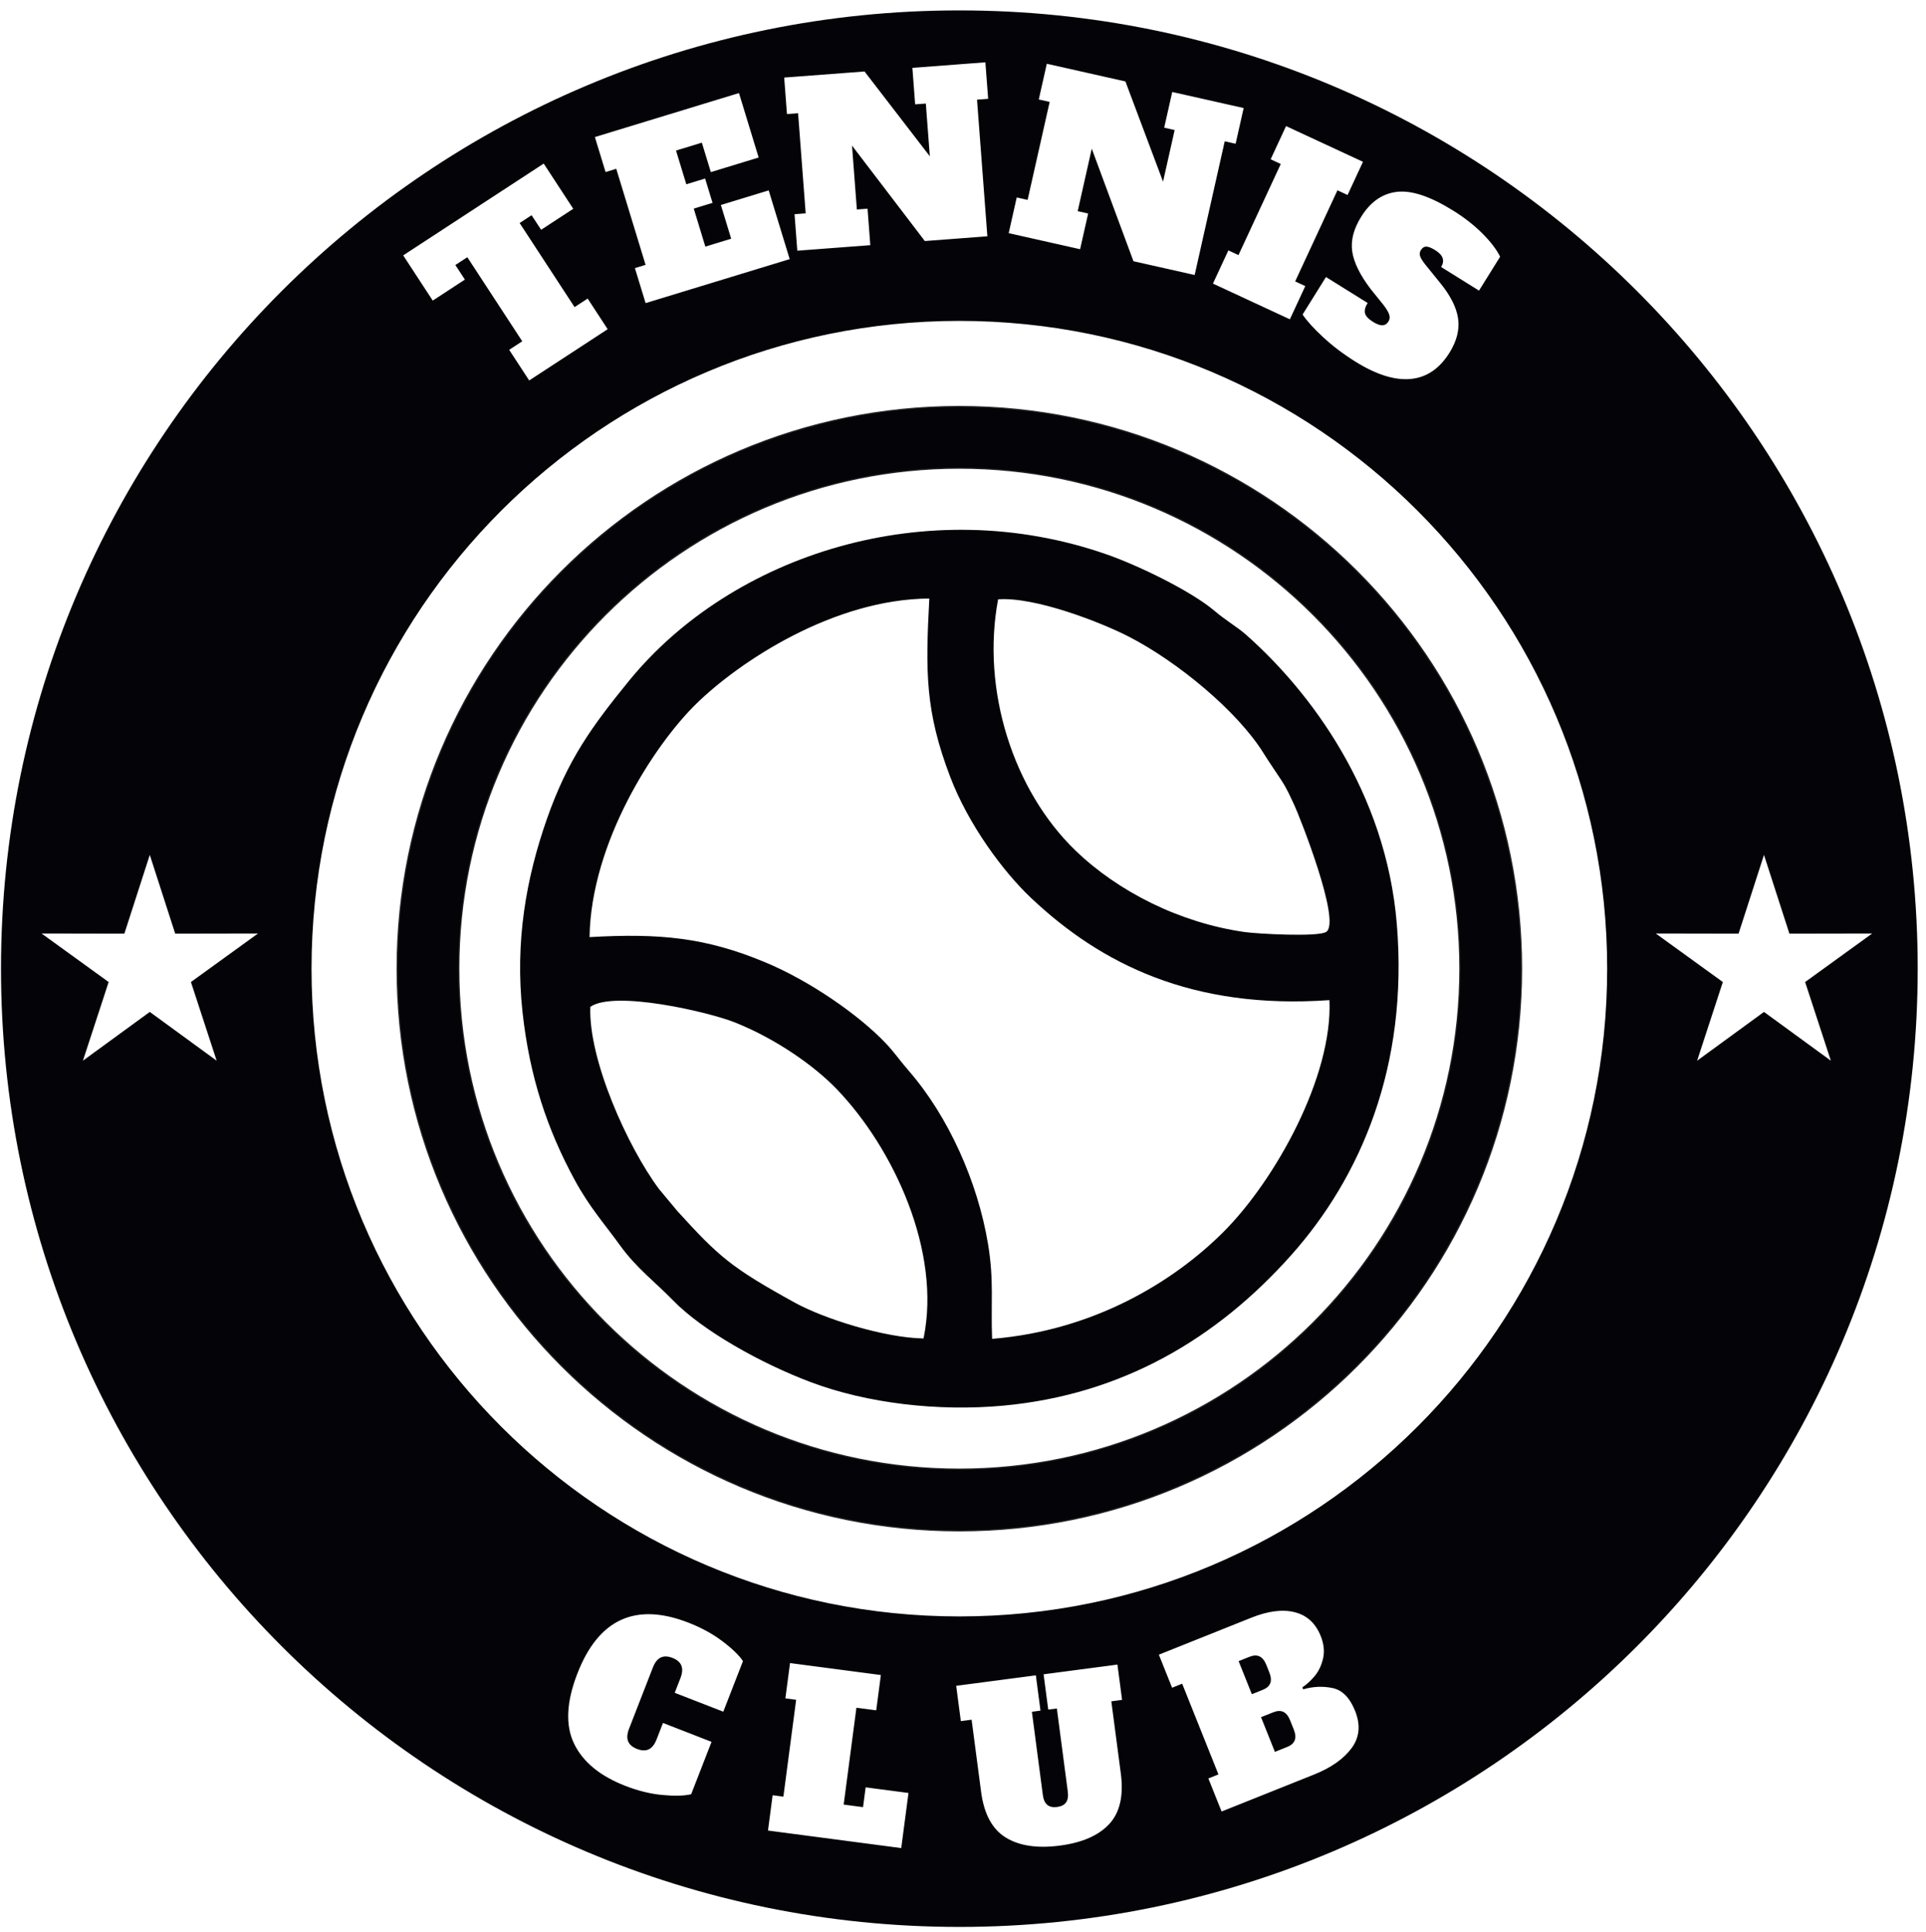
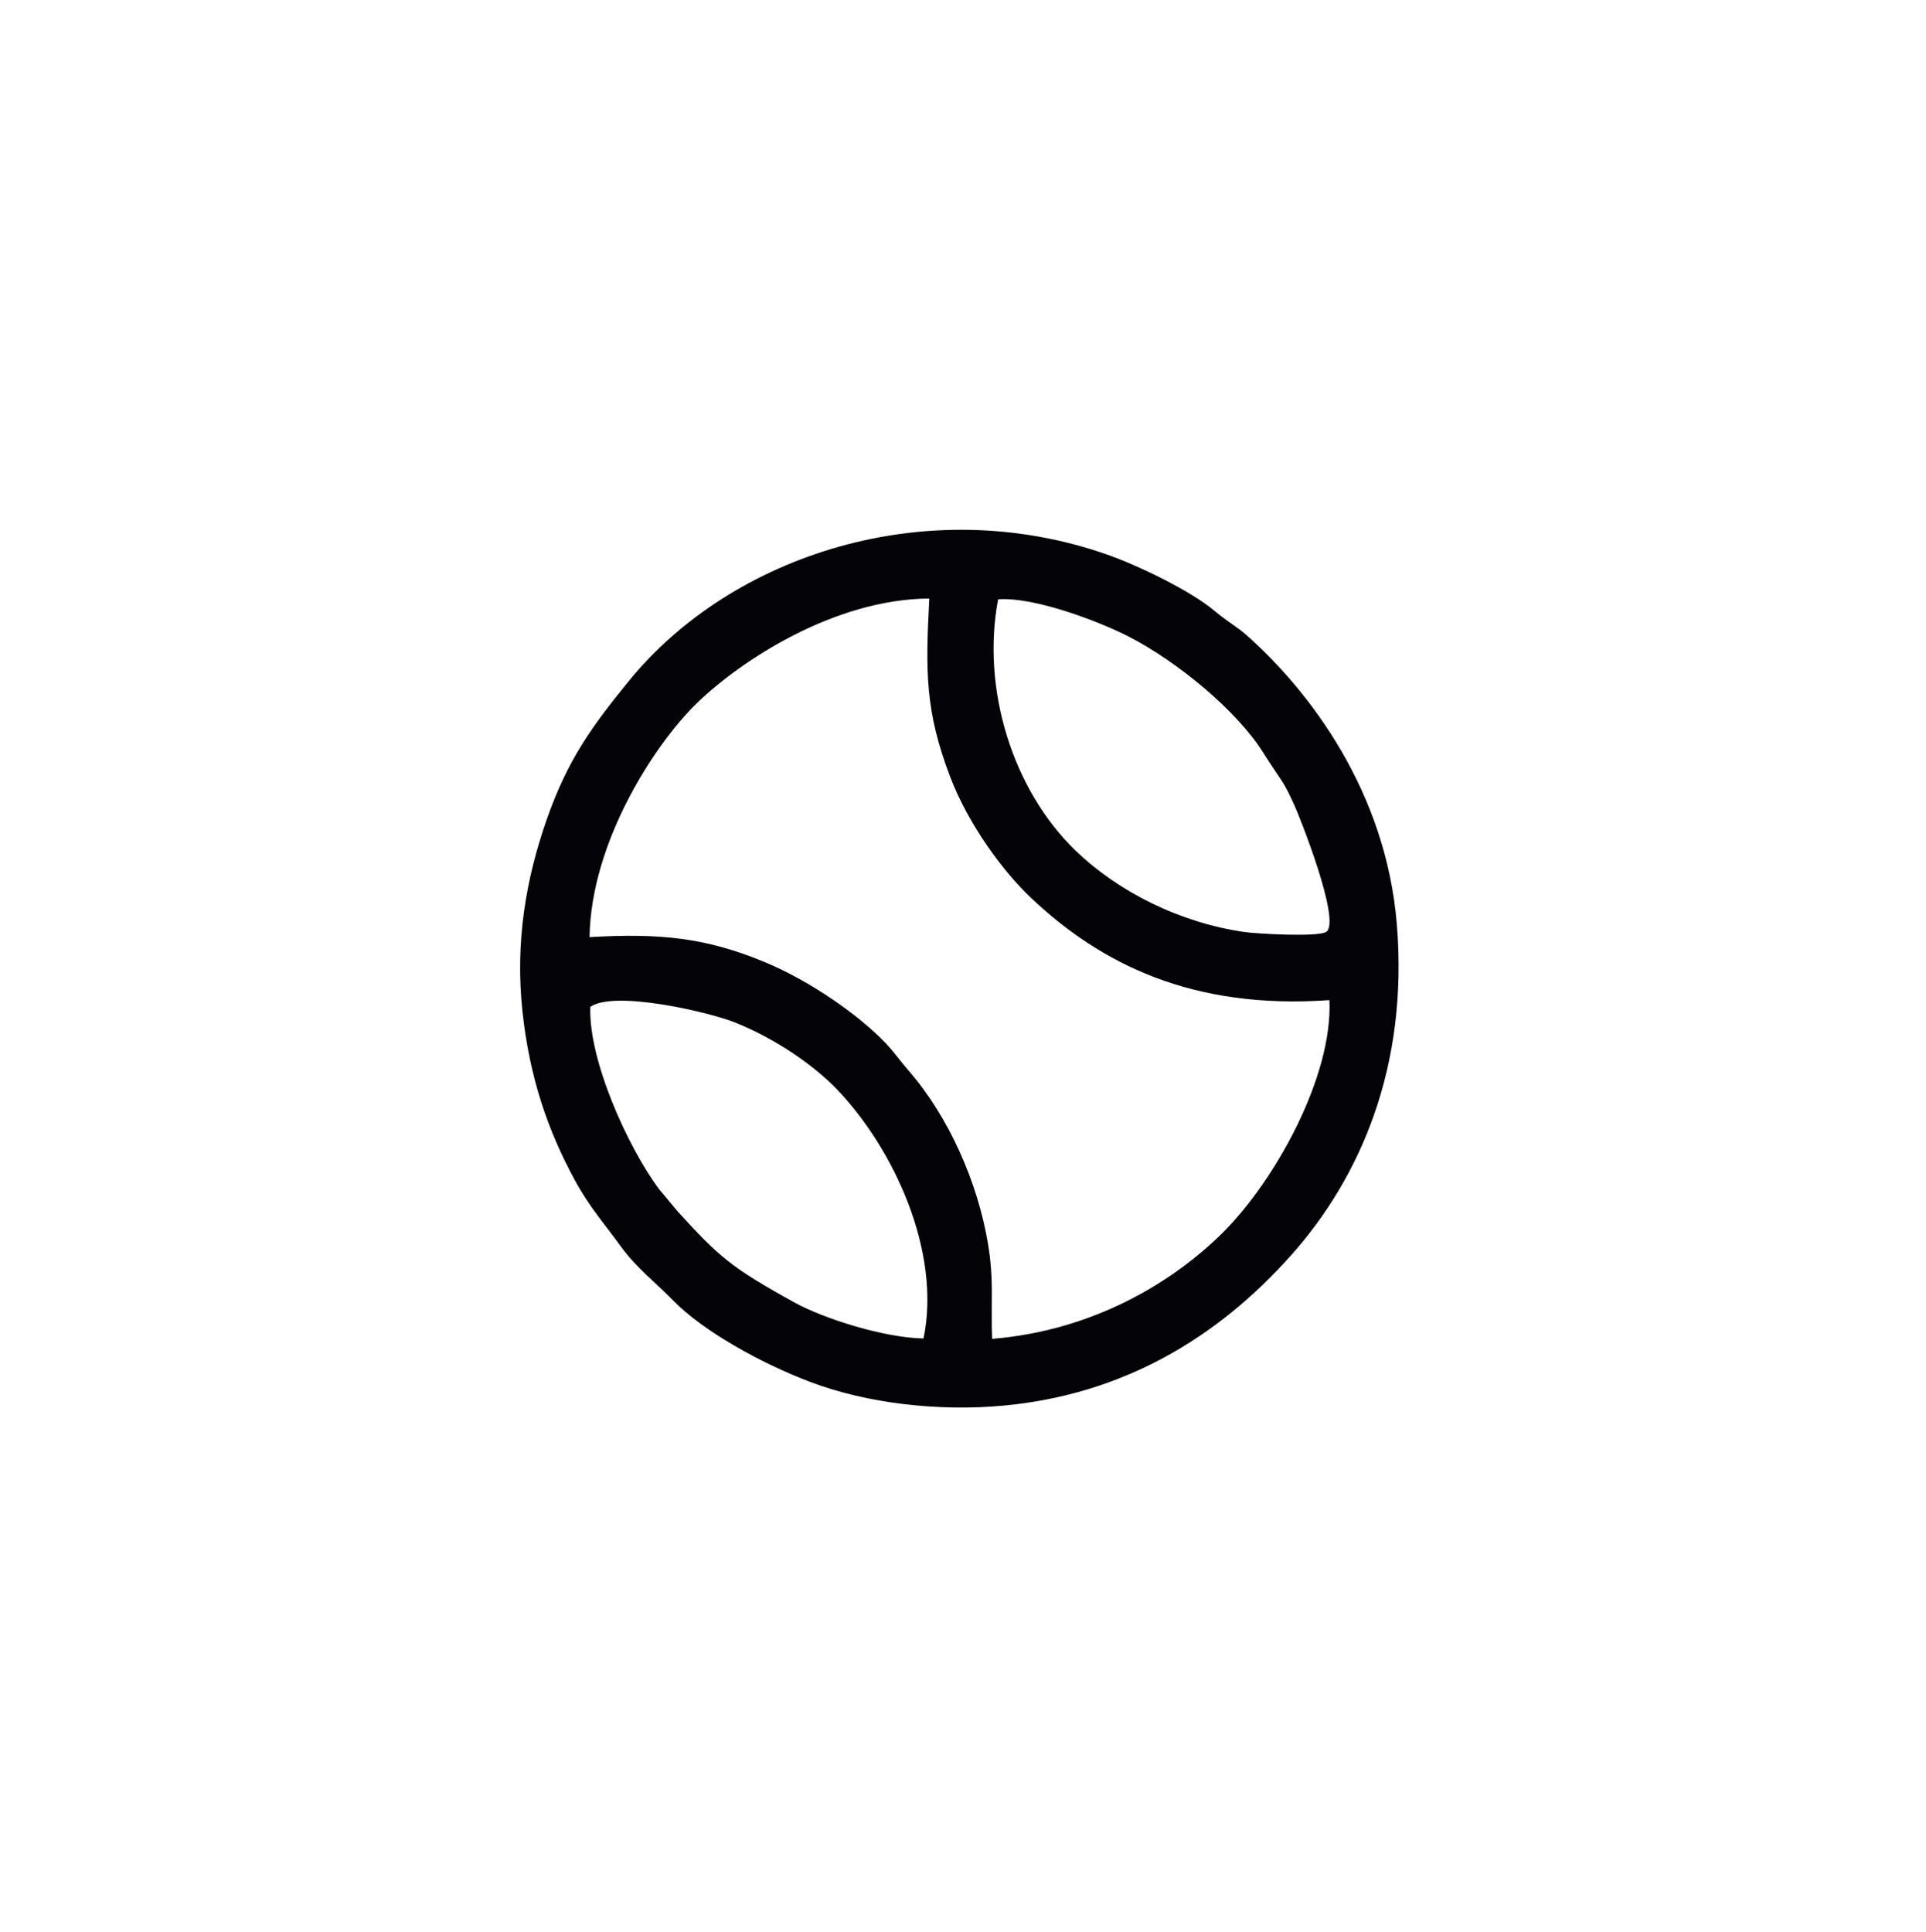
<svg xmlns="http://www.w3.org/2000/svg" xmlns:ns1="http://sodipodi.sourceforge.net/DTD/sodipodi-0.dtd" xmlns:ns2="http://www.inkscape.org/namespaces/inkscape" version="1.1" id="svg1" width="442.667" height="444" viewBox="0 0 442.667 444" ns1:docname="TENNIS 7.eps">
  <defs id="defs1" />
  <ns1:namedview id="namedview1" pagecolor="#ffffff" bordercolor="#000000" borderopacity="0.25" ns2:showpageshadow="2" ns2:pageopacity="0.0" ns2:pagecheckerboard="0" ns2:deskcolor="#d1d1d1">
    <ns2:page x="0" y="0" ns2:label="1" id="page1" width="442.667" height="444" margin="0" bleed="0" />
  </ns1:namedview>
  <g id="g1" ns2:groupmode="layer" ns2:label="1">
-     <path id="path1" d="m 1657.85,3320.36 c 914.65,0 1656.12,-741.47 1656.12,-1656.11 C 3313.97,749.602 2572.5,8.133 1657.85,8.133 743.203,8.133 1.734,749.602 1.734,1664.25 c 0,914.64 741.469,1656.11 1656.116,1656.11 z m -667.205,-342.87 -55.54,-36.28 -16.457,25.18 -20.664,-13.5 94.938,-145.3 22.608,14.77 34.6,-52.96 -135.622,-88.6 -34.598,52.95 22.606,14.77 -94.942,145.3 -20.664,-13.5 16.457,-25.19 -55.539,-36.29 -51.055,78.14 242.817,158.65 z m 125.015,-163.01 -18.47,60.5 18.44,5.63 -50.68,166.01 -18.45,-5.64 -18.47,60.5 249,76.03 34.02,-111.4 -82.64,-25.23 -15.54,50.91 -44.64,-13.63 17.8,-58.29 32.47,9.91 12.84,-42.05 -32.46,-9.91 20.04,-65.67 44.64,13.63 -17.8,58.29 82.63,25.23 36.27,-118.78 z m 461.04,406.6 126.15,9.55 4.78,-63.07 -19.23,-1.46 17.88,-236.14 -108.07,-8.19 -125.83,164.92 8.37,-110.38 18.46,1.4 4.77,-63.08 -126.15,-9.55 -4.78,63.07 19.24,1.46 -13.11,173.07 -19.23,-1.46 -4.78,63.08 138.84,10.51 112.83,-146.56 -6.9,91.15 -18.46,-1.4 z m 449.04,-41.69 123.43,-27.77 -13.89,-61.71 -18.82,4.23 -51.98,-231.05 -105.74,23.79 -72.07,194.52 -24.29,-108 18.05,-4.06 -13.88,-61.71 -123.42,27.76 13.88,61.72 18.81,-4.24 38.1,169.34 -18.81,4.23 13.88,61.71 135.85,-30.56 65.02,-173.16 20.06,89.18 -18.06,4.06 z m 70.35,-331.17 26.63,57.38 17.49,-8.12 73.08,157.43 -17.49,8.12 26.63,57.38 132.94,-61.71 -26.63,-57.38 -17.49,8.12 -73.08,-157.43 17.49,-8.12 -26.63,-57.38 z m 246.37,-134.99 c -20.95,13.06 -39.63,27.21 -56.04,42.44 -16.42,15.23 -28.21,28.26 -35.39,39.1 l 40.4,64.81 72.01,-44.89 c -4.22,-6.76 -5.76,-12.62 -4.6,-17.58 1.15,-4.96 5.76,-9.96 13.84,-14.99 6.76,-4.22 12.26,-6.21 16.5,-5.97 4.23,0.24 7.64,2.42 10.23,6.57 2.18,3.49 2.63,7.38 1.36,11.66 -1.28,4.27 -4.59,9.9 -9.94,16.87 l -22.03,27.36 c -18.5,24.27 -29.17,45.92 -32,64.95 -2.83,19.04 2.35,39.14 15.55,60.31 16.05,25.74 36.71,40.06 61.99,42.94 25.27,2.87 57.66,-8 97.16,-32.62 18.98,-11.83 35.63,-24.86 49.95,-39.09 14.3,-14.22 24.62,-27.69 30.93,-40.41 l -36.52,-58.6 -65.47,40.81 c 6.8,10.92 3.44,20.59 -10.09,29.02 -6.55,4.08 -11.69,6.15 -15.44,6.22 -3.75,0.06 -6.91,-1.98 -9.5,-6.13 -2.31,-3.71 -2.56,-7.64 -0.76,-11.79 1.8,-4.16 5.56,-9.68 11.26,-16.57 l 22.35,-27.57 c 18.24,-22.28 28.74,-42.98 31.5,-62.13 2.76,-19.14 -2.19,-38.86 -14.83,-59.15 -17.28,-27.72 -39.67,-42.85 -67.17,-45.4 -27.5,-2.56 -59.25,7.39 -95.25,29.83 z m -254.28,-2448.496 17.42,6.961 -62.69,156.774 -17.42,-6.957 -22.85,57.133 159.91,63.949 c 29.04,11.609 54.05,14.738 75.06,9.398 20.98,-5.344 35.9,-19.051 44.72,-41.117 5.47,-13.703 6.85,-26.555 4.1,-38.562 -2.73,-12.008 -7.51,-22.137 -14.31,-30.383 -6.82,-8.242 -13.96,-14.801 -21.43,-19.68 l 1.38,-3.484 c 17.14,4.968 34.1,5.687 50.88,2.16 16.76,-3.535 29.69,-16.684 38.8,-39.449 9.75,-24.383 7.7,-45.883 -6.14,-64.481 -13.84,-18.609 -35.4,-33.758 -64.67,-45.457 L 2111.03,207.594 Z M 1080.82,251.852 c -44.06,17.148 -73.68,41.558 -88.863,73.238 -15.187,31.672 -13.211,72.109 5.93,121.293 36.563,93.949 100.533,123.14 191.913,87.574 22.15,-8.617 41.67,-19.305 58.59,-32.062 16.91,-12.75 28.76,-24.211 35.55,-34.368 l -34.02,-87.418 -83.93,32.664 9.8,25.176 c 3.45,8.86 4.01,16.156 1.68,21.895 -2.33,5.738 -7.47,10.148 -15.38,13.234 -7.94,3.082 -14.7,3.297 -20.29,0.645 -5.6,-2.657 -10.12,-8.407 -13.57,-17.27 l -41.1,-105.601 c -3.44,-8.856 -4,-16.153 -1.67,-21.895 2.33,-5.738 7.46,-10.141 15.38,-13.23 7.93,-3.086 14.69,-3.301 20.29,-0.649 5.6,2.652 10.12,8.41 13.57,17.27 l 11.01,28.324 83.93,-32.664 -35.25,-90.563 c -12.1,-2.808 -28.57,-3.234 -49.42,-1.297 -20.86,1.942 -42.24,7.176 -64.15,15.704 z m 246.33,-77.141 8.03,61.012 18.59,-2.45 22.04,167.403 -18.6,2.449 8.03,61.008 156.98,-20.66 -8.02,-61.008 -34.23,4.5 -22.03,-167.399 33.48,-4.41 4.51,34.227 74.03,-9.738 -12.54,-95.239 z m 504.65,-25.996 c -38.94,-5.125 -70.14,-0.524 -93.59,13.793 -23.46,14.324 -37.72,40.703 -42.78,79.14 l -16.4,124.625 -18.6,-2.445 -8.03,61.016 137.65,18.109 8.02,-61.008 -14.88,-1.961 18.9,-143.593 c 1.07,-8.184 3.67,-13.961 7.77,-17.328 4.1,-3.375 9.75,-4.59 16.94,-3.637 7.19,0.941 12.33,3.574 15.43,7.898 3.08,4.313 4.09,10.567 3.01,18.746 l -18.9,143.594 -14.88,-1.957 -8.03,61.008 127.61,16.797 8.03,-61.012 -18.61,-2.445 16.41,-124.621 c 5.06,-38.446 -1.58,-67.579 -19.91,-87.399 -18.34,-19.816 -46.72,-32.258 -85.16,-37.32 z m 392.61,170.488 c 6.73,2.695 11.07,6.516 12.99,11.465 1.93,4.941 1.36,11.246 -1.71,18.914 l -6.13,15.332 c -3.06,7.656 -6.99,12.621 -11.8,14.879 -4.81,2.246 -10.58,2.027 -17.32,-0.664 l -21.25,-8.496 23.96,-59.926 z m -42.29,98.668 c 6.73,2.695 11.07,6.508 13,11.461 1.92,4.945 1.36,11.25 -1.71,18.914 l -5.01,12.543 c -3.06,7.668 -7.01,12.629 -11.81,14.879 -4.81,2.25 -10.58,2.027 -17.31,-0.668 l -18.82,-7.52 22.84,-57.132 z M 258.844,1860.86 l 43.937,-136.13 143.043,0.27 -115.883,-83.85 44.465,-135.96 -115.562,84.3 -115.567,-84.3 44.465,135.96 -115.883,83.85 143.043,-0.27 z m 2789.496,0 43.94,-136.13 143.04,0.27 -115.88,-83.85 44.47,-135.96 -115.57,84.3 -115.56,-84.3 44.46,135.96 -115.88,83.85 143.04,-0.27 z m -1390.49,922.88 c 618.28,0 1119.5,-501.21 1119.5,-1119.49 0,-618.28 -501.22,-1119.496 -1119.5,-1119.496 -618.28,0 -1119.495,501.216 -1119.495,1119.496 0,618.28 501.215,1119.49 1119.495,1119.49" style="fill:#040307;fill-opacity:1;fill-rule:evenodd;stroke:none" transform="matrix(0.133,0,0,-0.133,0,444)" />
-     <path id="path2" d="m 1657.85,2635.71 c 536.52,0 971.47,-434.94 971.47,-971.46 0,-536.52 -434.95,-971.465 -971.47,-971.465 -536.52,0 -971.463,434.945 -971.463,971.465 0,536.52 434.943,971.46 971.463,971.46 z m 0,-106.41 c 477.76,0 865.06,-387.29 865.06,-865.05 0,-477.76 -387.3,-865.059 -865.06,-865.059 -477.76,0 -865.057,387.299 -865.057,865.059 0,477.76 387.297,865.05 865.057,865.05" style="fill:#040307;fill-opacity:1;fill-rule:evenodd;stroke:none" transform="matrix(0.133,0,0,-0.133,0,444)" />
-     <path id="path3" d="m 1657.85,2635.71 c 536.52,0 971.47,-434.94 971.47,-971.46 0,-536.52 -434.95,-971.465 -971.47,-971.465 -536.52,0 -971.463,434.945 -971.463,971.465 0,536.52 434.943,971.46 971.463,971.46 z m 0,-106.41 c 477.76,0 865.06,-387.29 865.06,-865.05 0,-477.76 -387.3,-865.059 -865.06,-865.059 -477.76,0 -865.057,387.299 -865.057,865.059 0,477.76 387.297,865.05 865.057,865.05 z" style="fill:none;stroke:#231f20;stroke-width:2.16;stroke-linecap:butt;stroke-linejoin:miter;stroke-miterlimit:22.926;stroke-dasharray:none;stroke-opacity:1" transform="matrix(0.133,0,0,-0.133,0,444)" />
    <path id="path4" d="m 1446.12,1455.89 c 98.24,-102.38 180.95,-280.55 149.86,-430.75 -67.5,1.09 -171.79,33.95 -222.41,61.85 -109.94,60.59 -131.05,79.21 -203.21,158.54 l -31.68,38.06 c -54.18,72.87 -122.11,223.81 -118.52,314.68 41.61,29.05 204.49,-8.87 249.61,-26.85 70.25,-27.99 136.84,-74.36 176.35,-115.53 z m 278.71,846.7 c 64.14,4.45 176.46,-39.26 225.19,-64.18 83.95,-42.93 188.29,-128.75 233.66,-202 9.23,-14.91 19.26,-29.1 29.52,-44.81 11.79,-18.04 15.04,-26.89 23.91,-45.59 7.15,-15.08 81.79,-201.7 54.55,-218.33 -14.84,-9.06 -119.63,-3.21 -141.24,-0.1 -111.63,16.04 -218.04,69.62 -291.76,140.72 -107.64,103.8 -163.29,277.51 -133.83,434.29 z M 1018.8,1718.77 c 2.48,163.56 111.45,332.13 184.84,403.67 74.41,72.54 236.52,180.46 402.32,181.52 -6.71,-126.21 -7.3,-194.53 36.08,-308.23 31.61,-82.88 91.66,-163.82 139.42,-208.98 120.35,-113.82 278.18,-193.66 515.93,-176.87 5.98,-131.9 -93.82,-311.73 -183.91,-401.39 -84.56,-84.17 -221.53,-169.48 -399.03,-184.03 -2.39,61.67 3.55,100.62 -7.18,164.75 -17.69,105.81 -67.76,219.25 -137.34,299.14 -14.93,17.15 -24.3,31.28 -39.62,47.38 -45.03,47.39 -129.08,106.7 -208.42,139.73 -102.89,42.84 -182.2,50.21 -303.09,43.31 z M 902.93,1589.56 c 12.25,-112.96 43.332,-204.29 90.254,-290.63 25.616,-47.14 51.396,-75.6 78.286,-112.89 28.33,-39.29 60.01,-62.62 91.9,-95.34 50.55,-51.9 150.76,-108.364 238.16,-141.223 97.17,-36.539 220.11,-50.762 331.96,-40.454 205.3,18.918 368.87,115.357 497.81,260.107 119.25,133.87 202.93,325.37 182.54,572.34 -18.86,228.43 -149.42,401.51 -260.43,499.8 -15.26,13.51 -35.04,24.69 -54.47,41.23 -40.37,34.37 -131.78,78.57 -185.85,97.49 -311.26,108.97 -648.36,0.13 -826.64,-218.93 -63.77,-78.36 -105.384,-135.69 -141.059,-237.22 -36.586,-104.11 -55.528,-213.76 -42.461,-334.28" style="fill:#040307;fill-opacity:1;fill-rule:evenodd;stroke:none" transform="matrix(0.133,0,0,-0.133,0,444)" />
  </g>
</svg>